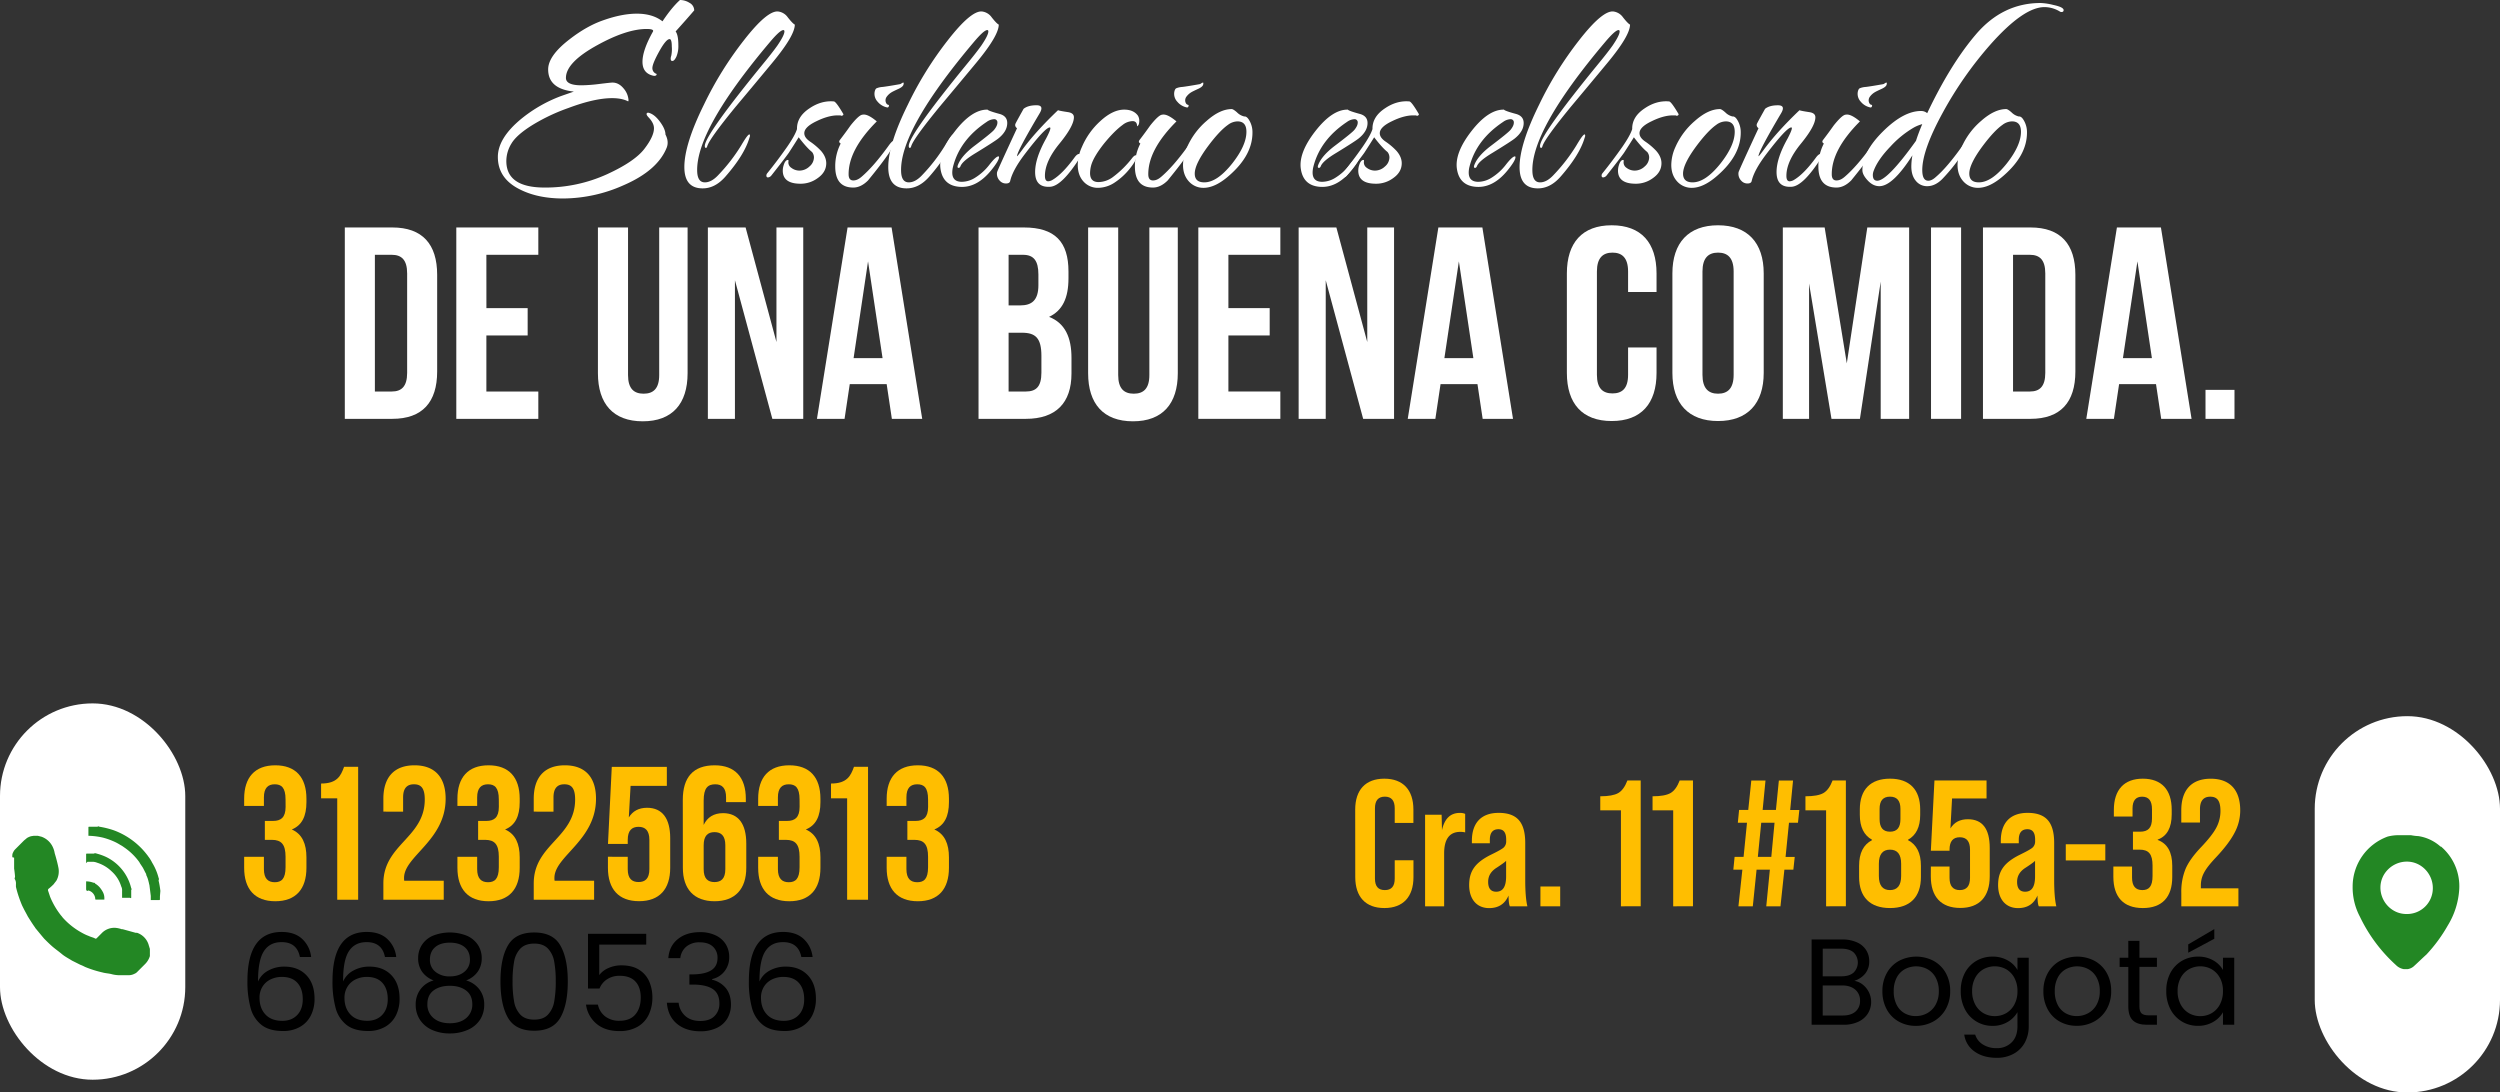
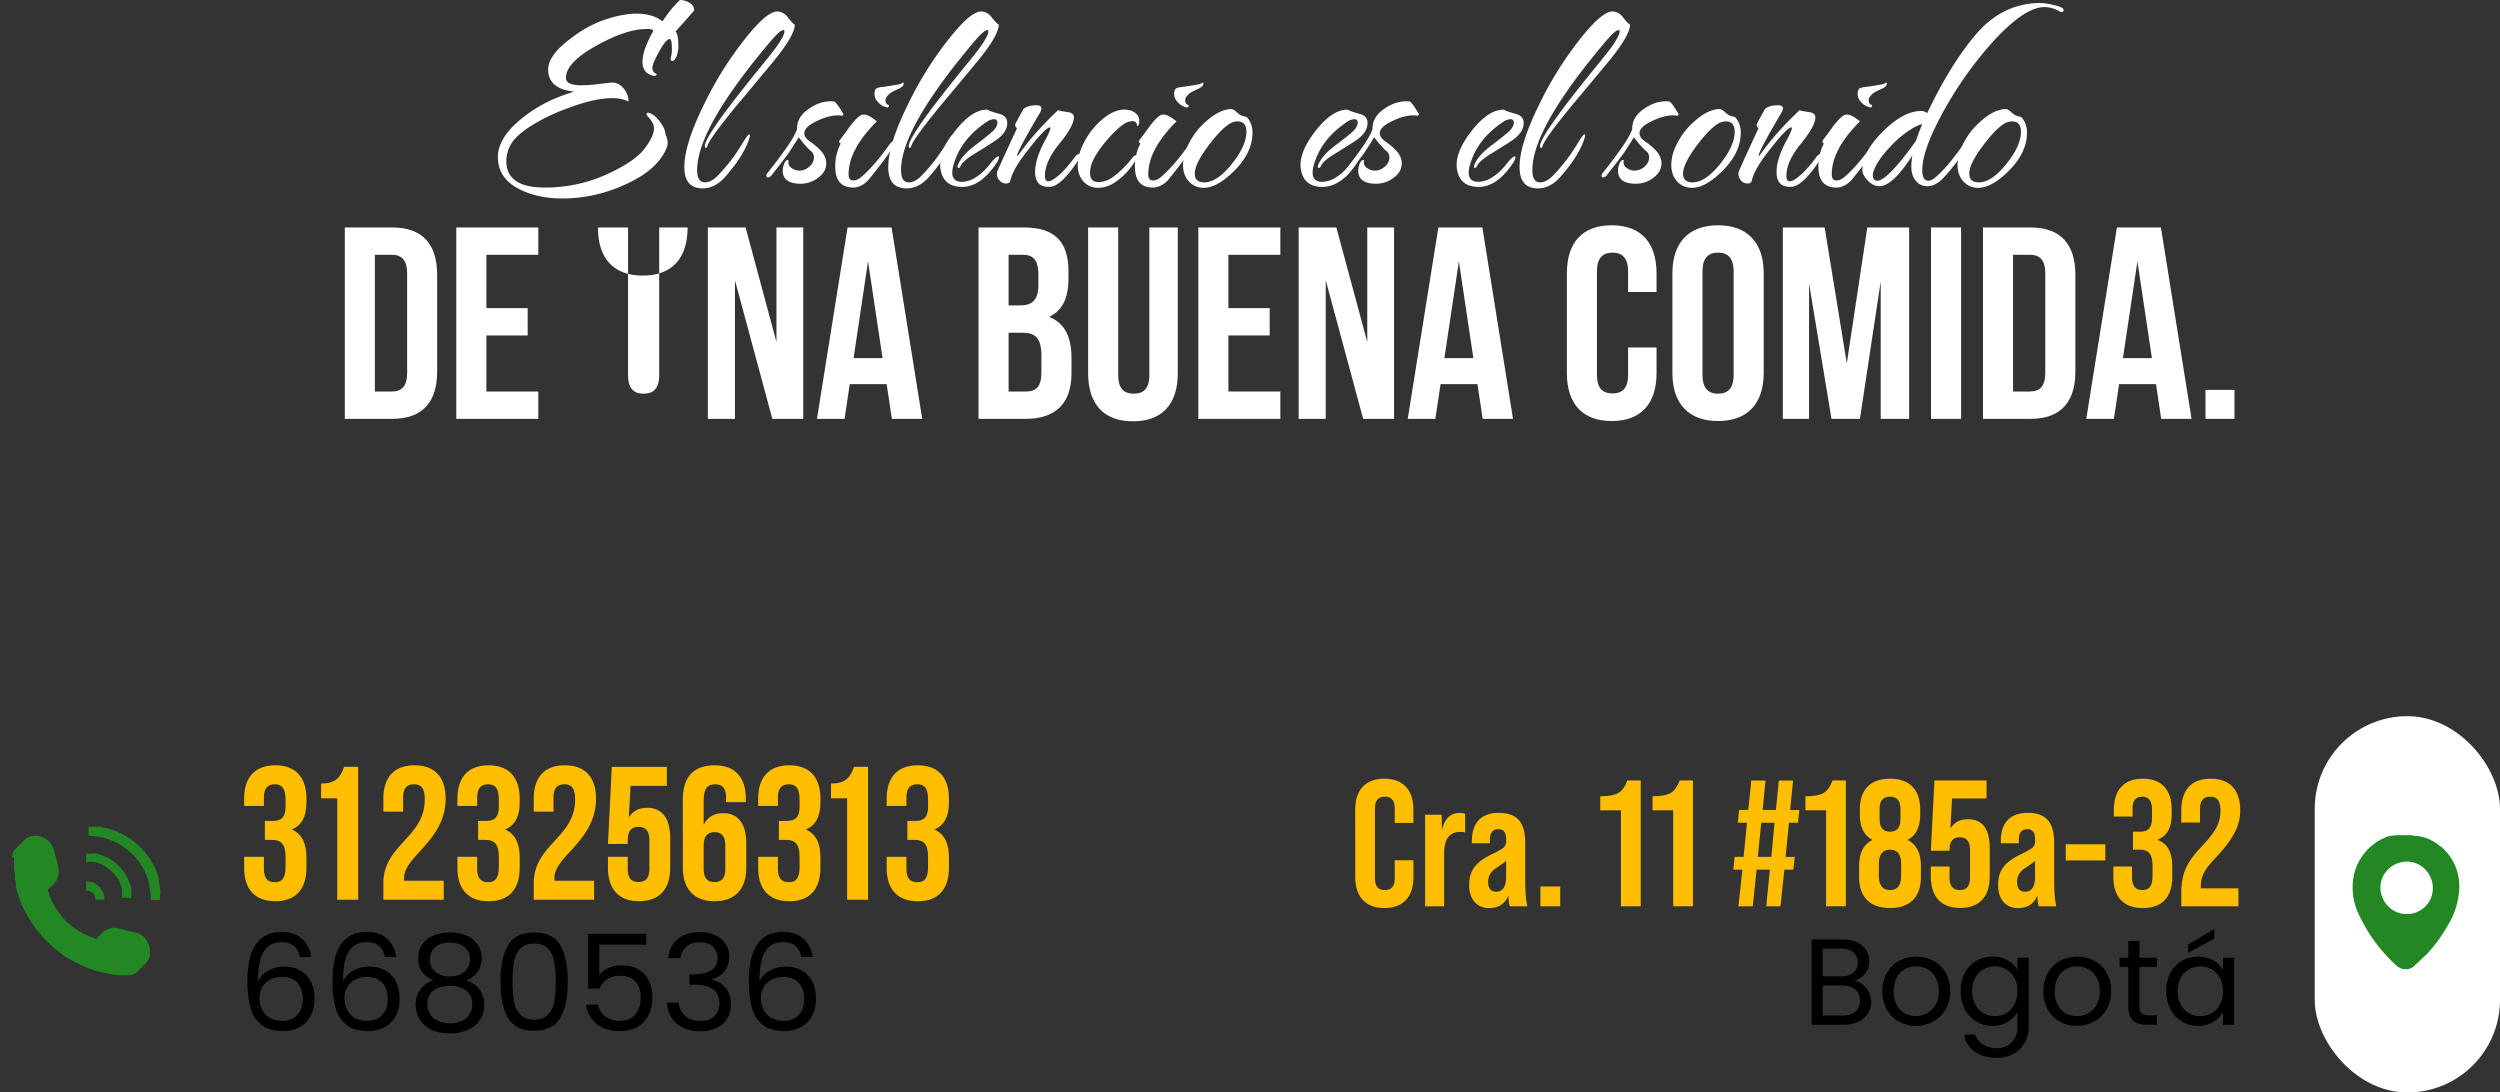
<svg xmlns="http://www.w3.org/2000/svg" viewBox="0 0 1828.84 799.2">
  <rect x="0" y="0" width="1828.84" height="799.2" fill="#333333" stroke="none" />
  <defs>
    <style>.cls-1{fill:#fff;}.cls-2{fill:#238724;}.cls-3{fill:#ffbe00;}</style>
  </defs>
  <g id="Capa_2" data-name="Capa 2">
    <g id="Capa_1-2" data-name="Capa 1">
      <rect class="cls-1" x="1693.31" y="523.9" width="135.53" height="275.29" rx="67.76" />
-       <rect class="cls-1" y="514.56" width="135.53" height="275.29" rx="67.76" />
      <path class="cls-1" d="M507.84,7.6Q502,14.4,494.24,23q2,2.59,2,10.2a19.76,19.76,0,0,1-1.46,8.3c-1,2.07-1.93,3.1-2.9,3.1s-1.24-.6-1.24-1.8a6.5,6.5,0,0,1,.4-2,23.35,23.35,0,0,0,.4-6.8c0-3.6-.54-5.4-1.6-5.4q-2.61,0-7.6,9t-5,12.2a4.39,4.39,0,0,0,2.4,4c.66.13.86.47.6,1s-1.18.87-2.36.6Q470,53.6,470,45.2t7.6-22c.8-1.33-.74-2-4.6-2q-14.61,0-36,11.8-23,12.6-23,24,0,5.4,11.4,5.4a113.68,113.68,0,0,0,13.2-1c5.46-.67,8.6-1,9.4-1q4.59,0,8.1,4.2a14.67,14.67,0,0,1,3.7,8.8l-.2.6v.2q-4.61-2.4-11.8-2.4-12.81,0-32,7.2a138,138,0,0,0-26.2,12.4q-11.61,7.2-15.4,13.5a24.63,24.63,0,0,0-3.8,12.9q0,19.39,28,19.4a108.77,108.77,0,0,0,45.8-9.8q20-9.2,27.1-18.4t7.1-15.2c0-2.53-1.34-5.2-4-8q-2.61-2.8-.4-3.4,4.4.8,8.6,6.4c2.8,3.74,4.2,6.93,4.2,9.6q2.6,5,1,9.4-6.6,16.8-31.4,27.6a109.21,109.21,0,0,1-44.4,9.8q-18,0-30.8-6.2-17-8-17-24.2,0-13.6,16.8-27.6a103.19,103.19,0,0,1,29.6-17l9.2-3.2Q401,65,401,50.8q0-10,15.6-22,12.6-9.8,24.8-14Q455,10,465.84,10q11.6,0,18.8,5.6,6.8-10.2,12.8-15.6a13.17,13.17,0,0,1,7,2.1A6.29,6.29,0,0,1,507.84,7.6Z" />
      <path class="cls-1" d="M581.43,18q0,8-16.2,27.6-13.4,16.2-27,32.4-19,23.21-20.8,28.8c-.27.93-.6,1.4-1,1.4-.67,0-.93-.66-.8-2q1.39-9,42.2-59,6.79-8.21,10.8-13.8,5.21-7.6,5.2-10.4c0-.67-.27-1-.8-1q-2.41,0-9.83,8.8-54.57,64.61-53.17,95,.41,7.61,5.63,7.6,4.83,0,9.85-5.4a127.26,127.26,0,0,0,16.69-21.6q6.43-11,6.43-7a4.49,4.49,0,0,1-.4,1.4q-3.6,12.4-17.4,28.2-7.61,8.81-16.8,8.8-13.39,0-13.4-15.6,0-16.61,14.2-45.4a256.3,256.3,0,0,1,29.4-47.4q17-21.79,25-21a10.13,10.13,0,0,1,7,4.2Q579.83,17.2,581.43,18Z" />
      <path class="cls-1" d="M616.83,83.24a.75.75,0,0,1-.4,1.16c-.4.4-.93.4-1.6,0h-2q-6.8,0-15.4,4.2-9.79,4.61-9,9.6.41,2.8,4.2,5.4a47.22,47.22,0,0,1,8,6.8q3.79,4.39,3.8,9,0,6.6-6.4,11a20.83,20.83,0,0,1-12.4,4q-13,0-13-9.6a13.21,13.21,0,0,1,.6-3.8q1.2-4,3.2-4c.27,0,.4.27.4.8a4.71,4.71,0,0,0,2.1,5,9.73,9.73,0,0,0,5.9,2,10.61,10.61,0,0,0,7.3-3,8.83,8.83,0,0,0,3.3-6.6,6.37,6.37,0,0,0-1.4-4q-3.79-3-9.8-10.8l-.2.4q-2.6,4.2-7,11-3.6,5-12.6,16.4a3.75,3.75,0,0,1-2.6,1.6c-.8,0-1.2-.47-1.2-1.4a2.66,2.66,0,0,1,.6-1.6q7.6-9.39,14.6-19.4,5.8-8.4,7.2-13-.19-9,9.2-15.2,8.6-5.81,17.8-5Q611.64,74.4,616.83,83.24Z" />
      <path class="cls-1" d="M650.43,111.8Q645.63,119,635,132q-5.21,5.2-10.8,5.2-13.2,0-13.2-15.4a36.25,36.25,0,0,1,4-16.8c-1.2-.67-1.4-1.53-.6-2.6q4-5.2,7.8-10.6c3.73-4.67,6.47-7.26,8.2-7.8a6.74,6.74,0,0,1,1.6-.2q3.4,0,9.4,5-21,21-20.6,39.2c.13,2.67,1.27,4,3.4,4s4.07-.93,6.2-2.8q8.6-7.39,19.2-22c1.87-2.66,3.13-4,3.8-4,.27,0,.4.2.4.6C653.83,105.54,652.7,108.2,650.43,111.8ZM661,61.6c-.13,1.2-1.37,2.33-3.7,3.4s-4,1.87-4.9,2.4a12.12,12.12,0,0,0-3.9,3.6,4.52,4.52,0,0,0-.5,3.8c.4,1.07.93,1.67,1.6,1.8s.87.53.6,1.2-.67.93-1.2.8a12.18,12.18,0,0,1-6.9-4.1,8.43,8.43,0,0,1-2.3-7.1c.27-1.47.73-2.4,1.4-2.8a13.67,13.67,0,0,1,4.5-1q3.49-.41,12.5-2a2.9,2.9,0,0,0,1.3-.6,2.9,2.9,0,0,1,1.3-.6C661.1,60.4,661.16,60.8,661,61.6Z" />
      <path class="cls-1" d="M730.63,18q0,8-16.2,27.6Q701,61.8,687.43,78q-19,23.21-20.8,28.8c-.27.93-.6,1.4-1,1.4-.67,0-.94-.66-.8-2q1.39-9,42.2-59,6.79-8.21,10.8-13.8Q723,25.8,723,23c0-.67-.27-1-.81-1q-2.4,0-9.83,8.8-54.55,64.61-53.16,95,.4,7.61,5.63,7.6,4.82,0,9.85-5.4a127.15,127.15,0,0,0,16.68-21.6q6.43-11,6.44-7a4.79,4.79,0,0,1-.4,1.4q-3.6,12.4-17.4,28.2-7.6,8.81-16.8,8.8-13.41,0-13.4-15.6,0-16.61,14.2-45.4a256.3,256.3,0,0,1,29.4-47.4q17-21.79,25-21a10.15,10.15,0,0,1,7,4.2Q729,17.2,730.63,18Z" />
      <path class="cls-1" d="M731.43,83.4q5.4,1.6,5.4,6.6,0,6-6.4,11.2-2.4,2-16.4,10.6-10,6-11.4,9.8c-.4.94-.94,1.33-1.6,1.2s-.67-.87-.4-1.8q2.42-6.8,12.08-14.2,12.69-9.6,14.5-11.8,2.41-3,2.42-5.2A2.31,2.31,0,0,0,727,87.2a10,10,0,0,0-5.23,2q-19.51,13-24.55,32.6a18.28,18.28,0,0,0-.6,4.4q0,6.79,7,6.8a18.58,18.58,0,0,0,9.4-2.8,39.66,39.66,0,0,0,11-10q4.59-5.81,6.4-5.8c.26,0,.4.2.4.59q0,2.58-6,9.92Q714,138,701.23,136.6q-11.4-1.2-13.2-12.95t10.6-27.71Q711,80,722.43,80.2,723.23,81.21,731.43,83.4Z" />
      <path class="cls-1" d="M790.23,115q-13.32,21-21.87,21.62-11.13.79-11.13-10.75,0-10.16,8-24.49,3.15-6,3.15-7.56c0-.4-.14-.6-.4-.6q-3.4,0-18.2,19.4-9,11.81-10.8,19.8-.4,1.8-3,1.8a5.92,5.92,0,0,1-4.6-2,7.22,7.22,0,0,1-2-6.2q.2-1.2,14.6-32.2c-1.34-1.07-1.67-2.26-1-3.6q.79-1.61,5.8-10.6Q752,77,758.23,77q6,0,2,6.4Q744,110.81,744,114.2c0,.4,1.26-1.13,3.8-4.6q9.79-13.39,26.2-29,.6.41,7,1.39c3.06.4,4.6,1.67,4.6,3.79q0,6.38-10.6,19.33t-10.6,23.51q0,4,2.4,4a7,7,0,0,0,3.4-1.19q7.2-4.35,16-16.43c1.2-1.59,2.26-2.38,3.2-2.38.66,0,1,.4,1,1.19A3.81,3.81,0,0,1,790.23,115Z" />
      <path class="cls-1" d="M832.42,84.6a7.21,7.21,0,0,1,1,3.8c0,2.14-.53,3.47-1.6,4q0-3.8-3.4-3.8a12.4,12.4,0,0,0-7.2,2.8q-6,4.39-13.4,13.4-7.8,9.8-9.6,16.2a23.65,23.65,0,0,0-.8,5.6q0,6.6,6.2,6.6a18.15,18.15,0,0,0,10.4-3.6,72.9,72.9,0,0,0,14.2-14c1.07-1.33,1.94-2,2.6-2,.4,0,.6.27.6.8q0,2.8-4.8,8.8a47.8,47.8,0,0,1-11,10.2,22.41,22.41,0,0,1-12.2,4,14,14,0,0,1-10.8-4.6q-4.2-4.61-4.2-12.2a32.2,32.2,0,0,1,3-13,54,54,0,0,1,13.5-19q9.11-8.4,17.5-8.4Q829.23,80.2,832.42,84.6Z" />
      <path class="cls-1" d="M869.62,111.8q-4.8,7.2-15.4,20.2-5.21,5.2-10.8,5.2-13.2,0-13.2-15.4a36.25,36.25,0,0,1,4-16.8c-1.2-.67-1.4-1.53-.6-2.6q4-5.2,7.8-10.6c3.73-4.67,6.47-7.26,8.2-7.8a6.74,6.74,0,0,1,1.6-.2q3.4,0,9.4,5-21,21-20.6,39.2c.13,2.67,1.27,4,3.4,4s4.07-.93,6.2-2.8q8.6-7.39,19.2-22c1.87-2.66,3.13-4,3.8-4,.27,0,.4.2.4.6C873,105.54,871.89,108.2,869.62,111.8Zm10.6-50.2c-.13,1.2-1.37,2.33-3.7,3.4s-4,1.87-4.9,2.4a12.12,12.12,0,0,0-3.9,3.6,4.52,4.52,0,0,0-.5,3.8c.4,1.07.93,1.67,1.6,1.8s.87.53.6,1.2-.67.93-1.2.8a12.18,12.18,0,0,1-6.9-4.1,8.43,8.43,0,0,1-2.3-7.1c.27-1.47.73-2.4,1.4-2.8a13.67,13.67,0,0,1,4.5-1q3.5-.41,12.5-2a2.9,2.9,0,0,0,1.3-.6,2.9,2.9,0,0,1,1.3-.6C880.29,60.4,880.35,60.8,880.22,61.6Z" />
      <path class="cls-1" d="M913.62,87.6a16.9,16.9,0,0,1,2.6,9.4q0,16.6-17,31.4-10.61,9.4-19.6,9a14.22,14.22,0,0,1-10.2-5q-4-4.6-4-11.8a32.2,32.2,0,0,1,3-13,53.58,53.58,0,0,1,14.2-19.1q9.79-8.7,18.4-8.7,1.2,0,4,2.5a10.89,10.89,0,0,0,5.2,2.9Q912,85,913.62,87.6Zm-8.4,1.2a12,12,0,0,0-7,2.6q-6,4.2-14.4,15.4Q874,120,874,127q0,6.41,7,6.4,9.4,0,20.4-13.8,10.4-13.2,10.4-23.2Q911.82,88.79,905.22,88.8Z" />
      <path class="cls-1" d="M995,83.4q5.4,1.6,5.4,6.6,0,6-6.4,11.2-2.4,2-16.4,10.6-10,6-11.4,9.8c-.4.94-.93,1.33-1.6,1.2s-.67-.87-.4-1.8q2.41-6.8,12.08-14.2Q989,97.2,990.8,95q2.41-3,2.42-5.2a2.31,2.31,0,0,0-2.62-2.6,10,10,0,0,0-5.23,2q-19.51,13-24.55,32.6a18.28,18.28,0,0,0-.6,4.4q0,6.79,7,6.8a18.56,18.56,0,0,0,9.4-2.8,39.66,39.66,0,0,0,11-10q4.61-5.81,6.4-5.8c.27,0,.4.2.4.59q0,2.58-6,9.92-10.8,13.08-23.6,11.69-11.4-1.2-13.2-12.95t10.6-27.71Q974.63,80,986,80.2,986.82,81.21,995,83.4Z" />
      <path class="cls-1" d="M1037.82,83.24a.75.75,0,0,1-.4,1.16c-.4.4-.94.4-1.6,0h-2q-6.79,0-15.4,4.2-9.79,4.61-9,9.6.41,2.8,4.2,5.4a47.22,47.22,0,0,1,8,6.8q3.8,4.39,3.8,9,0,6.6-6.4,11a20.83,20.83,0,0,1-12.4,4q-13,0-13-9.6a13.21,13.21,0,0,1,.6-3.8q1.2-4,3.2-4c.27,0,.4.27.4.8a4.71,4.71,0,0,0,2.1,5,9.73,9.73,0,0,0,5.9,2,10.62,10.62,0,0,0,7.3-3,8.83,8.83,0,0,0,3.3-6.6,6.37,6.37,0,0,0-1.4-4q-3.81-3-9.8-10.8l-.2.4q-2.6,4.2-7,11-3.6,5-12.6,16.4a3.75,3.75,0,0,1-2.6,1.6c-.8,0-1.2-.47-1.2-1.4a2.66,2.66,0,0,1,.6-1.6q7.6-9.39,14.6-19.4,5.8-8.4,7.2-13-.19-9,9.2-15.2,8.6-5.81,17.8-5Q1032.63,74.4,1037.82,83.24Z" />
      <path class="cls-1" d="M1109.22,83.4q5.4,1.6,5.4,6.6,0,6-6.4,11.2-2.4,2-16.4,10.6-10,6-11.4,9.8c-.4.94-.94,1.33-1.6,1.2s-.67-.87-.4-1.8q2.41-6.8,12.08-14.2,12.69-9.6,14.5-11.8,2.41-3,2.42-5.2a2.31,2.31,0,0,0-2.62-2.6,10,10,0,0,0-5.23,2q-19.52,13-24.55,32.6a18.28,18.28,0,0,0-.6,4.4q0,6.79,7,6.8a18.58,18.58,0,0,0,9.4-2.8,39.66,39.66,0,0,0,11-10q4.59-5.81,6.4-5.8c.26,0,.4.2.4.59q0,2.58-6,9.92Q1091.82,138,1079,136.6q-11.4-1.2-13.2-12.95t10.6-27.71q12.39-15.93,23.8-15.74Q1101,81.21,1109.22,83.4Z" />
      <path class="cls-1" d="M1192.42,18q0,8-16.2,27.6-13.41,16.2-27,32.4-19,23.21-20.8,28.8c-.27.93-.6,1.4-1,1.4-.67,0-.94-.66-.8-2q1.39-9,42.2-59,6.79-8.21,10.8-13.8,5.19-7.6,5.2-10.4c0-.67-.27-1-.81-1q-2.4,0-9.83,8.8-54.57,64.61-53.16,95,.39,7.61,5.62,7.6,4.83,0,9.86-5.4a127.15,127.15,0,0,0,16.68-21.6q6.43-11,6.44-7a4.79,4.79,0,0,1-.4,1.4q-3.6,12.4-17.4,28.2-7.6,8.81-16.8,8.8-13.41,0-13.4-15.6,0-16.61,14.2-45.4a256.3,256.3,0,0,1,29.4-47.4q17-21.79,25-21a10.15,10.15,0,0,1,7,4.2Q1190.82,17.2,1192.42,18Z" />
      <path class="cls-1" d="M1227.82,83.24a.76.76,0,0,1-.4,1.16c-.4.4-.94.4-1.6,0h-2q-6.81,0-15.4,4.2-9.81,4.61-9,9.6.39,2.8,4.2,5.4a47.22,47.22,0,0,1,8,6.8q3.8,4.39,3.8,9,0,6.6-6.4,11a20.85,20.85,0,0,1-12.4,4q-13,0-13-9.6a13.21,13.21,0,0,1,.6-3.8c.8-2.67,1.86-4,3.2-4,.26,0,.4.27.4.8a4.71,4.71,0,0,0,2.1,5,9.71,9.71,0,0,0,5.9,2,10.62,10.62,0,0,0,7.3-3,8.83,8.83,0,0,0,3.3-6.6,6.37,6.37,0,0,0-1.4-4q-3.81-3-9.8-10.8l-.2.4q-2.61,4.2-7,11-3.6,5-12.6,16.4a3.77,3.77,0,0,1-2.6,1.6c-.8,0-1.2-.47-1.2-1.4a2.66,2.66,0,0,1,.6-1.6q7.59-9.39,14.6-19.4,5.79-8.4,7.2-13-.21-9,9.2-15.2,8.6-5.81,17.8-5Q1222.61,74.4,1227.82,83.24Z" />
      <path class="cls-1" d="M1270.81,87.6a16.9,16.9,0,0,1,2.6,9.4q0,16.6-17,31.4-10.61,9.4-19.6,9a14.22,14.22,0,0,1-10.2-5q-4-4.6-4-11.8a32.2,32.2,0,0,1,3-13,53.58,53.58,0,0,1,14.2-19.1q9.8-8.7,18.4-8.7,1.2,0,4,2.5a10.89,10.89,0,0,0,5.2,2.9Q1269.21,85,1270.81,87.6Zm-8.4,1.2a12,12,0,0,0-7,2.6q-6,4.2-14.4,15.4-9.79,13.2-9.8,20.2,0,6.41,7,6.4,9.4,0,20.4-13.8,10.4-13.2,10.4-23.2Q1269,88.79,1262.41,88.8Z" />
      <path class="cls-1" d="M1332.61,115q-13.32,21-21.86,21.62-11.14.79-11.14-10.75,0-10.16,8.06-24.49,3.13-6,3.14-7.56c0-.4-.13-.6-.4-.6q-3.4,0-18.2,19.4-9,11.81-10.8,19.8-.4,1.8-3,1.8a5.92,5.92,0,0,1-4.6-2,7.22,7.22,0,0,1-2-6.2q.2-1.2,14.6-32.2c-1.33-1.07-1.67-2.26-1-3.6q.79-1.61,5.8-10.6c2.13-1.73,5.27-2.6,9.4-2.6s4.67,2.13,2,6.4q-16.2,27.41-16.2,30.8,0,.6,3.8-4.6,9.8-13.39,26.2-29,.6.41,7,1.39c3.07.4,4.6,1.67,4.6,3.79q0,6.38-10.6,19.33t-10.6,23.51q0,4,2.4,4a6.94,6.94,0,0,0,3.4-1.19q7.2-4.35,16-16.43c1.2-1.59,2.27-2.38,3.2-2.38.67,0,1,.4,1,1.19A3.81,3.81,0,0,1,1332.61,115Z" />
      <path class="cls-1" d="M1369.61,111.8q-4.8,7.2-15.4,20.2-5.2,5.2-10.8,5.2-13.2,0-13.2-15.4a36.25,36.25,0,0,1,4-16.8c-1.2-.67-1.4-1.53-.6-2.6q4-5.2,7.8-10.6c3.73-4.67,6.47-7.26,8.2-7.8a6.74,6.74,0,0,1,1.6-.2q3.4,0,9.4,5-21,21-20.6,39.2c.13,2.67,1.27,4,3.4,4s4.07-.93,6.2-2.8q8.6-7.39,19.2-22c1.87-2.66,3.13-4,3.8-4,.27,0,.4.2.4.6C1373,105.54,1371.88,108.2,1369.61,111.8Zm10.6-50.2c-.13,1.2-1.37,2.33-3.7,3.4s-4,1.87-4.9,2.4a12.12,12.12,0,0,0-3.9,3.6,4.52,4.52,0,0,0-.5,3.8c.4,1.07.93,1.67,1.6,1.8s.87.53.6,1.2-.67.93-1.2.8a12.18,12.18,0,0,1-6.9-4.1,8.43,8.43,0,0,1-2.3-7.1c.27-1.47.73-2.4,1.4-2.8a13.67,13.67,0,0,1,4.5-1q3.49-.41,12.5-2a2.9,2.9,0,0,0,1.3-.6,2.9,2.9,0,0,1,1.3-.6C1380.28,60.4,1380.34,60.8,1380.21,61.6Z" />
      <path class="cls-1" d="M1509.61,7.4c0,.93-.54,1.4-1.6,1.4a2.13,2.13,0,0,1-1.2-.4,21.73,21.73,0,0,0-11.2-3.2q-15.21,0-39.4,27.2a272.46,272.46,0,0,0-35,50q-15,27.41-15,42,0,7.8,4.4,7.8,2.6,0,5.6-2.8,8-6.8,19-22.2c2-2.66,3.33-4,4-4,.26,0,.4.2.4.6q0,3.6-8,14.4a131.88,131.88,0,0,1-10.8,12.8q-5.2,5.2-11,5.2a10.41,10.41,0,0,1-8.3-3.9q-3.3-3.9-3.3-10.5a45.48,45.48,0,0,1,.8-8.2q-14.4,22.6-24.2,22.6-4.61,0-8.5-4.17t-3.9-7.55q0-13.5,15.2-28.49t28-14.79a6.64,6.64,0,0,1,4.2,1.6q17-35.8,35.6-57.6,19.59-23,47.4-23a44.2,44.2,0,0,1,9.2,1.4C1507.07,4.67,1509.61,5.93,1509.61,7.4Zm-103.4,83.4a28.14,28.14,0,0,0-6,2.4,72.6,72.6,0,0,0-17.29,14q-9.26,9.6-12.27,17.8a8.6,8.6,0,0,0-.6,3q0,4.2,3.22,4.2,7.44,0,28.35-29.2Q1403.4,97.41,1406.21,90.8Z" />
      <path class="cls-1" d="M1480.21,87.6a16.9,16.9,0,0,1,2.6,9.4q0,16.6-17,31.4-10.61,9.4-19.6,9a14.18,14.18,0,0,1-10.2-5q-4-4.6-4-11.8a32.2,32.2,0,0,1,3-13,53.46,53.46,0,0,1,14.2-19.1q9.8-8.7,18.4-8.7,1.2,0,4,2.5a10.85,10.85,0,0,0,5.2,2.9Q1478.61,85,1480.21,87.6Zm-8.4,1.2a12,12,0,0,0-7,2.6q-6,4.2-14.4,15.4-9.81,13.2-9.8,20.2,0,6.41,7,6.4,9.39,0,20.4-13.8,10.4-13.2,10.4-23.2Q1478.41,88.79,1471.81,88.8Z" />
      <path class="cls-1" d="M252.24,166.4H287c22,0,32.8,12.2,32.8,34.6v70.8c0,22.4-10.8,34.6-32.8,34.6H252.24Zm22,20v100h12.4c7,0,11.2-3.6,11.2-13.6V200c0-10-4.2-13.6-11.2-13.6Z" />
      <path class="cls-1" d="M355.83,225.4H386v20h-30.2v41h38v20h-60v-140h60v20h-38Z" />
-       <path class="cls-1" d="M459.43,166.4v108c0,10,4.4,13.6,11.4,13.6s11.4-3.6,11.4-13.6v-108H503V273c0,22.4-11.2,35.2-32.8,35.2s-32.8-12.8-32.8-35.2V166.4Z" />
+       <path class="cls-1" d="M459.43,166.4v108c0,10,4.4,13.6,11.4,13.6s11.4-3.6,11.4-13.6v-108H503c0,22.4-11.2,35.2-32.8,35.2s-32.8-12.8-32.8-35.2V166.4Z" />
      <path class="cls-1" d="M537.63,205V306.4h-19.8v-140h27.6L568,250.2V166.4h19.6v140H565Z" />
      <path class="cls-1" d="M674.63,306.4h-22.2l-3.8-25.4h-27l-3.8,25.4h-20.2l22.4-140h32.2ZM624.43,262h21.2L635,191.2Z" />
      <path class="cls-1" d="M781.63,198.6v5c0,14.4-4.4,23.6-14.2,28.2,11.8,4.6,16.4,15.2,16.4,30v11.4c0,21.6-11.4,33.2-33.4,33.2h-34.6v-140H749C771.83,166.4,781.63,177,781.63,198.6Zm-43.8-12.2v37h8.6c8.2,0,13.2-3.6,13.2-14.8v-7.8c0-10-3.4-14.4-11.2-14.4Zm0,57v43h12.6c7.4,0,11.4-3.4,11.4-13.8V260.4c0-13-4.2-17-14.2-17Z" />
      <path class="cls-1" d="M818,166.4v108c0,10,4.4,13.6,11.4,13.6s11.4-3.6,11.4-13.6v-108h20.8V273c0,22.4-11.21,35.2-32.8,35.2S796,295.4,796,273V166.4Z" />
      <path class="cls-1" d="M898.62,225.4h30.2v20h-30.2v41h38v20h-60v-140h60v20h-38Z" />
      <path class="cls-1" d="M969.82,205V306.4H950v-140h27.6l22.6,83.8V166.4h19.6v140h-22.6Z" />
      <path class="cls-1" d="M1106.82,306.4h-22.2l-3.8-25.4h-27l-3.8,25.4h-20.2l22.4-140h32.2Zm-50.2-44.4h21.2l-10.6-70.8Z" />
      <path class="cls-1" d="M1211.82,254.2v18.6c0,22.4-11.2,35.2-32.8,35.2s-32.8-12.8-32.8-35.2V200c0-22.4,11.2-35.2,32.8-35.2s32.8,12.8,32.8,35.2v13.6H1191v-15c0-10-4.4-13.8-11.4-13.8s-11.4,3.8-11.4,13.8v75.6c0,10,4.4,13.6,11.4,13.6s11.4-3.6,11.4-13.6v-20Z" />
      <path class="cls-1" d="M1223.42,200c0-22.4,11.8-35.2,33.4-35.2s33.4,12.8,33.4,35.2v72.8c0,22.4-11.8,35.2-33.4,35.2s-33.4-12.8-33.4-35.2Zm22,74.2c0,10,4.4,13.8,11.4,13.8s11.4-3.8,11.4-13.8V198.6c0-10-4.4-13.8-11.4-13.8s-11.4,3.8-11.4,13.8Z" />
      <path class="cls-1" d="M1351,265.8l15-99.4h30.6v140h-20.8V206l-15.2,100.4h-20.8l-16.4-99v99h-19.2v-140h30.6Z" />
      <path class="cls-1" d="M1412.61,166.4h22v140h-22Z" />
      <path class="cls-1" d="M1450.61,166.4h34.8c22,0,32.8,12.2,32.8,34.6v70.8c0,22.4-10.8,34.6-32.8,34.6h-34.8Zm22,20v100H1485c7,0,11.2-3.6,11.2-13.6V200c0-10-4.2-13.6-11.2-13.6Z" />
      <path class="cls-1" d="M1603.21,306.4H1581l-3.8-25.4h-27l-3.8,25.4h-20.2l22.4-140h32.2ZM1553,262h21.2l-10.6-70.8Z" />
      <path class="cls-1" d="M1634.61,285.2v21.2h-21.2V285.2Z" />
      <path class="cls-2" d="M117,655.74v2s0,.67-.33.67H110.3v-3l-1-8c-.34-1-.34-1.66-.67-2.66a19.08,19.08,0,0,0-1.67-4.67v-.66c-1-1.67-1.66-3.33-2.66-5l-2-3-.33-.67a44.51,44.51,0,0,0-11.33-11A18.84,18.84,0,0,0,88,618.09a35.11,35.11,0,0,0-5-2.66h0a51.85,51.85,0,0,0-7.66-2.67,51.87,51.87,0,0,0-10-1.33h-.66v-5.66c0-1,0-1,1-1h5.66a1,1,0,0,1,1.33,0,62.12,62.12,0,0,1,10.67,2.66,54.34,54.34,0,0,1,24.32,18h0c.33.34.67,1,1,1.34a29.22,29.22,0,0,1,2.66,4.33,40.41,40.41,0,0,1,4.67,11,2.14,2.14,0,0,1,0,2,60.36,60.36,0,0,1,1.33,7.67l-.33,4Z" />
      <path class="cls-2" d="M9,627.09v-1.33a4.89,4.89,0,0,1,.66-2.34,7,7,0,0,1,1.34-2l6.33-6.34c.66-.66,1.66-1.33,2.33-2a12,12,0,0,1,3-1.34l2-.33h3l2.67.67a14.45,14.45,0,0,1,8.33,7.66A16.16,16.16,0,0,1,40,624.09c1,3.33,2,7,2.67,10.33a14,14,0,0,1-1.33,9.66c-.67,1-1.34,1.67-2,2.67a36.91,36.91,0,0,1-3.67,3.33c-.67.33-.67,1.33-.33,2l1.33,4a56.67,56.67,0,0,0,8,13.66c.66.66,1,1.33,1.66,2A52.54,52.54,0,0,0,60,682.4a34.44,34.44,0,0,0,5,2.33c1.33.67,3,1,4.33,1.67a1,1,0,0,0,1.34,0l3.66-3.67a12.87,12.87,0,0,1,10-4,19.36,19.36,0,0,1,4.66,1h.67l9.66,2.67h1a13.36,13.36,0,0,1,8.66,9.66c.33.67.33,1.33.67,2v5.33a14,14,0,0,1-3.67,6l-5.33,5.33a5.84,5.84,0,0,1-2.33,1.66,8.64,8.64,0,0,1-3.67,1h-6a23,23,0,0,1-6.67-.66c-2.33-.67-4.66-.67-7-1.34a79.37,79.37,0,0,1-12.66-4L61,706.72l-2.33-1-6-3c-2.66-1.66-5.33-3-7.66-5-2-1.66-4.33-3.33-6.33-5-2.33-2-4.33-4-6.33-6-2-2.33-3.33-4-5-6L26,679.07c-.33-.34-.33-.67-.67-1-1.66-2.34-3.33-5-5-7.67-1-2-2-3.66-3-5.66l-1-2c-.34-.67-1.67-4-2.34-6a72.94,72.94,0,0,1-2.33-8v-2a6,6,0,0,0-.66-3.33c-.67-1,0-1.34,0-2s-.34-4-.67-6v-8Z" />
      <path class="cls-2" d="M63,631.42v-6.33c0-.33,0-.67.67-.67h5a2.14,2.14,0,0,1,2,0,39.54,39.54,0,0,1,6.66,2.34,34.13,34.13,0,0,1,18.66,23h0a1,1,0,0,1,0,1.33v4.66c0,1.67,0,1.34-1,1H89.31v-5a6.07,6.07,0,0,0-.66-3.33,24,24,0,0,0-7-11A26.69,26.69,0,0,0,71,631.09a9.55,9.55,0,0,0-3-.67H64Z" />
      <path class="cls-2" d="M64,651.74c-.66,0-1-.66-1-1.33v-5.66a15,15,0,0,1,5.33,1c.67,0,1,0,1.34.66.33.34.66.34,1,.67a12.6,12.6,0,0,1,3,3,18.69,18.69,0,0,1,1.67,2.66,9.22,9.22,0,0,1,1,4.34v1H70.66c-1,0-1,0-1-1a6.79,6.79,0,0,0-5-5.67l-.67.33Z" />
      <path class="cls-2" d="M1785.69,619.63a31.3,31.3,0,0,0-16.66-8,33.47,33.47,0,0,1-5.33-.66h-9a32.63,32.63,0,0,0-8,1,38.9,38.9,0,0,0-25.66,36.65,45.74,45.74,0,0,0,5.33,22,114,114,0,0,0,26.32,35.32,10.53,10.53,0,0,0,5.67,3h3a8.7,8.7,0,0,0,4.33-2c3.33-3,6.33-6,9.33-8.67a110.57,110.57,0,0,0,15.66-21.32,57.05,57.05,0,0,0,8.33-26.32A38.06,38.06,0,0,0,1785.36,619Zm-25.32,49c-10.67,0-19-9-19-19.33,0-10.66,9-19,19.33-19,10.66,0,19,9,19,19.33a18.85,18.85,0,0,1-19.32,19Z" />
      <path class="cls-3" d="M208.89,584.85c0-8.75-3.06-11.11-7.92-11.11s-7.91,2.64-7.91,9.58v6.25H178.61v-5.28c0-15.55,7.78-24.44,22.78-24.44s22.78,8.89,22.78,24.44v2.5c0,10.42-3.34,17-10.7,20,7.64,3.34,10.7,10.56,10.7,20.42v7.64c0,15.56-7.78,24.44-22.78,24.44s-22.78-8.88-22.78-24.44v-8.06h14.45v9c0,6.95,3.05,9.59,7.91,9.59s7.92-2.37,7.92-11v-7.64c0-9-3.06-12.36-10-12.36h-5.14V600.54h6c5.7,0,9.17-2.5,9.17-10.28Z" />
      <path class="cls-3" d="M234.89,573.18c11.81,0,14.45-5.69,16.81-12.22H262v97.22H246.7V584H234.89Z" />
      <path class="cls-3" d="M302.81,573.74c-4.86,0-7.92,2.64-7.92,9.58v10.42H280.45v-9.45c0-15.55,7.78-24.44,22.78-24.44S326,568.74,326,584.29c0,30.56-30.42,42-30.42,57.92a10.4,10.4,0,0,0,.14,2.08h28.89v13.89H280.45V646.24c0-28.61,30.28-33.34,30.28-61.39C310.73,576.1,307.67,573.74,302.81,573.74Z" />
      <path class="cls-3" d="M364.9,584.85c0-8.75-3.06-11.11-7.92-11.11s-7.92,2.64-7.92,9.58v6.25H334.62v-5.28c0-15.55,7.78-24.44,22.78-24.44s22.78,8.89,22.78,24.44v2.5c0,10.42-3.34,17-10.7,20,7.64,3.34,10.7,10.56,10.7,20.42v7.64c0,15.56-7.78,24.44-22.78,24.44s-22.78-8.88-22.78-24.44v-8.06h14.44v9c0,6.95,3.06,9.59,7.92,9.59s7.92-2.37,7.92-11v-7.64c0-9-3.06-12.36-10-12.36h-5.14V600.54h6c5.69,0,9.17-2.5,9.17-10.28Z" />
      <path class="cls-3" d="M412.82,573.74c-4.87,0-7.92,2.64-7.92,9.58v10.42H390.45v-9.45c0-15.55,7.78-24.44,22.78-24.44S436,568.74,436,584.29c0,30.56-30.42,42-30.42,57.92a10.4,10.4,0,0,0,.14,2.08h28.89v13.89H390.45V646.24c0-28.61,30.28-33.34,30.28-61.39C420.73,576.1,417.68,573.74,412.82,573.74Z" />
      <path class="cls-3" d="M459.21,626.79v9c0,6.95,3.05,9.45,7.91,9.45s7.92-2.5,7.92-9.45V614.43c0-6.94-3.06-9.58-7.92-9.58s-7.91,2.64-7.91,9.58v2.92H444.76L447.54,561h40.28v13.89H461.29L460,598c2.78-4.58,7.22-7.08,13.33-7.08,11.25,0,16.95,7.92,16.95,22.22v21.67c0,15.56-7.78,24.44-22.78,24.44s-22.78-8.88-22.78-24.44v-8.06Z" />
      <path class="cls-3" d="M499.49,585.13c0-16.39,7.5-25.28,23.33-25.28,15,0,22.78,8.89,22.78,24.44v2.5H531.15v-3.47c0-6.94-3-9.58-7.91-9.58-5.42,0-8.48,2.64-8.48,11.94v17.78c2.64-5.56,7.37-8.61,14.17-8.61,11.25,0,17,7.91,17,22.22v17.78c0,15.56-8.2,24.44-23.2,24.44s-23.19-8.88-23.19-24.44Zm15.27,33.19v17.5c0,6.95,3.06,9.45,7.92,9.45s7.92-2.5,7.92-9.45v-17.5c0-6.94-3.06-9.58-7.92-9.58S514.76,611.38,514.76,618.32Z" />
      <path class="cls-3" d="M584.91,584.85c0-8.75-3.06-11.11-7.92-11.11s-7.92,2.64-7.92,9.58v6.25H554.63v-5.28c0-15.55,7.78-24.44,22.78-24.44s22.77,8.89,22.77,24.44v2.5c0,10.42-3.33,17-10.69,20,7.64,3.34,10.69,10.56,10.69,20.42v7.64c0,15.56-7.77,24.44-22.77,24.44s-22.78-8.88-22.78-24.44v-8.06h14.44v9c0,6.95,3.06,9.59,7.92,9.59s7.92-2.37,7.92-11v-7.64c0-9-3.06-12.36-10-12.36h-5.14V600.54h6c5.69,0,9.17-2.5,9.17-10.28Z" />
      <path class="cls-3" d="M607.91,573.18c11.8,0,14.44-5.69,16.8-12.22H635v97.22H619.71V584h-11.8Z" />
      <path class="cls-3" d="M678.91,584.85c0-8.75-3-11.11-7.92-11.11s-7.91,2.64-7.91,9.58v6.25H648.63v-5.28c0-15.55,7.78-24.44,22.78-24.44s22.78,8.89,22.78,24.44v2.5c0,10.42-3.33,17-10.7,20,7.64,3.34,10.7,10.56,10.7,20.42v7.64c0,15.56-7.78,24.44-22.78,24.44s-22.78-8.88-22.78-24.44v-8.06h14.45v9c0,6.95,3,9.59,7.91,9.59s7.92-2.37,7.92-11v-7.64c0-9-3-12.36-10-12.36h-5.14V600.54h6c5.7,0,9.17-2.5,9.17-10.28Z" />
      <path d="M206,689.2q-8.72,0-13,6.71T188.77,718a16.66,16.66,0,0,1,7.49-8A23.83,23.83,0,0,1,208,707.12q10.08,0,16.1,6.26t6,17.34a26.72,26.72,0,0,1-2.6,11.94,19.79,19.79,0,0,1-7.83,8.42A24.29,24.29,0,0,1,207,754.22q-10.1,0-15.77-4.51a23.48,23.48,0,0,1-7.93-12.43A72.88,72.88,0,0,1,181,717.69q0-35.93,25.06-35.93,9.6,0,15.08,5.19a21,21,0,0,1,6.47,13.12h-8.23Q217.28,689.2,206,689.2Zm-7.84,27.17a14.19,14.19,0,0,0-6,5.19,15,15,0,0,0-2.3,8.47q0,7.44,4.31,12.09t12.34,4.66q6.85,0,10.91-4.26T221.48,731q0-7.63-3.92-12t-11.46-4.36A18.78,18.78,0,0,0,198.17,716.37Z" />
      <path d="M268.19,689.2q-8.71,0-13,6.71T251,718a16.66,16.66,0,0,1,7.49-8,23.83,23.83,0,0,1,11.71-2.89q10.08,0,16.1,6.26t6,17.34a26.72,26.72,0,0,1-2.6,11.94,19.79,19.79,0,0,1-7.83,8.42,24.29,24.29,0,0,1-12.68,3.14q-10.1,0-15.77-4.51a23.48,23.48,0,0,1-7.93-12.43,72.88,72.88,0,0,1-2.25-19.59q0-35.93,25.06-35.93,9.6,0,15.08,5.19a21,21,0,0,1,6.47,13.12H281.6Q279.46,689.2,268.19,689.2Zm-7.84,27.17a14.19,14.19,0,0,0-6,5.19A15,15,0,0,0,252,730q0,7.44,4.31,12.09t12.34,4.66q6.85,0,10.91-4.26T283.66,731q0-7.63-3.92-12t-11.46-4.36A18.78,18.78,0,0,0,260.35,716.37Z" />
      <path d="M308.82,710.94a16.8,16.8,0,0,1-2.93-10,17.75,17.75,0,0,1,2.64-9.55,18.19,18.19,0,0,1,7.88-6.76,33.53,33.53,0,0,1,25.36,0,18.54,18.54,0,0,1,7.94,6.76A17.53,17.53,0,0,1,352.4,701a16.66,16.66,0,0,1-3,9.94A17.83,17.83,0,0,1,341,717.2a18.7,18.7,0,0,1,9.65,6.52,17.85,17.85,0,0,1,3.57,11.21A19.76,19.76,0,0,1,351.13,746a20.39,20.39,0,0,1-8.87,7.35A31.75,31.75,0,0,1,329.09,756,31.07,31.07,0,0,1,316,753.39a20.48,20.48,0,0,1-8.76-7.35,19.69,19.69,0,0,1-3.14-11.11,18.22,18.22,0,0,1,3.53-11.26,17.82,17.82,0,0,1,9.6-6.47A18.15,18.15,0,0,1,308.82,710.94Zm8.43,13.56q-4.61,3.38-4.61,10.13a12.65,12.65,0,0,0,4.46,10.09q4.45,3.82,12,3.82t12-3.82a12.7,12.7,0,0,0,4.41-10.09q0-6.55-4.51-10t-11.85-3.48Q321.85,721.12,317.25,724.5Zm22.61-31.68q-3.92-3.23-10.77-3.23t-10.67,3.23c-2.61,2.15-3.92,5.26-3.92,9.3a10.84,10.84,0,0,0,4.07,8.82,16.05,16.05,0,0,0,10.52,3.33q6.57,0,10.63-3.38a11,11,0,0,0,4.06-8.86Q343.78,696,339.86,692.82Z" />
      <path d="M371.59,691.6q5.49-9.45,19.19-9.45t19.1,9.45q5.47,9.45,5.48,26.29,0,17.13-5.48,26.63t-19.1,9.5q-13.71,0-19.19-9.5t-5.48-26.63Q366.11,701,371.59,691.6Zm33.83,11.85a18.33,18.33,0,0,0-4.6-9.55q-3.48-3.63-10-3.63t-10.13,3.63a18.33,18.33,0,0,0-4.6,9.55,78.8,78.8,0,0,0-1.13,14.44,81.59,81.59,0,0,0,1.13,14.78,18.35,18.35,0,0,0,4.6,9.6q3.48,3.63,10.13,3.62t10-3.62a18.35,18.35,0,0,0,4.6-9.6,81.59,81.59,0,0,0,1.13-14.78A78.8,78.8,0,0,0,405.42,703.45Z" />
      <path d="M472.74,691H438.37v22.33a16.15,16.15,0,0,1,6.66-5.14,22.64,22.64,0,0,1,9.5-2q8.13,0,13.22,3.38a19,19,0,0,1,7.3,8.71,29.52,29.52,0,0,1,2.2,11.31,29,29,0,0,1-2.65,12.63,20.1,20.1,0,0,1-8.07,8.82,26,26,0,0,1-13.47,3.23q-10.28,0-16.64-5.29a22,22,0,0,1-7.74-14.1h8.71a14.61,14.61,0,0,0,5.39,8.71,16.63,16.63,0,0,0,10.38,3.14q7.74,0,11.65-4.65t3.92-12.29q0-7.63-3.92-11.8t-11.55-4.16a16.37,16.37,0,0,0-9.06,2.49,14.4,14.4,0,0,0-5.63,6.81h-8.42v-40h42.59Z" />
      <path d="M495.85,687q6.27-5.1,16.26-5.1a25.63,25.63,0,0,1,11.5,2.4,17.3,17.3,0,0,1,7.35,6.51,17.65,17.65,0,0,1,2.49,9.31A16.4,16.4,0,0,1,530,710.54a15.58,15.58,0,0,1-9.06,5.68v.49A18.19,18.19,0,0,1,531,722.88q3.72,4.61,3.72,12a19.82,19.82,0,0,1-2.55,10,17.51,17.51,0,0,1-7.64,7,27.18,27.18,0,0,1-12.24,2.54q-10.38,0-17-5.43t-7.45-15.43h8.62a14.81,14.81,0,0,0,4.8,9.6q4.11,3.72,11,3.72t10.42-3.57a12.5,12.5,0,0,0,3.58-9.26q0-7.33-4.9-10.57t-14.78-3.23h-2.26v-7.45h2.35q9-.09,13.62-3t4.6-9a10.85,10.85,0,0,0-3.38-8.33q-3.37-3.12-9.65-3.13a14.74,14.74,0,0,0-9.79,3.13,12.7,12.7,0,0,0-4.4,8.43H488.9Q489.59,692,495.85,687Z" />
      <path d="M572.82,689.2q-8.72,0-13,6.71T555.58,718a16.66,16.66,0,0,1,7.49-8,23.83,23.83,0,0,1,11.71-2.89q10.08,0,16.1,6.26t6,17.34a26.72,26.72,0,0,1-2.6,11.94,19.79,19.79,0,0,1-7.83,8.42,24.26,24.26,0,0,1-12.68,3.14q-10.09,0-15.77-4.51a23.54,23.54,0,0,1-7.93-12.43,72.88,72.88,0,0,1-2.25-19.59q0-35.93,25.07-35.93,9.58,0,15.08,5.19a21,21,0,0,1,6.46,13.12h-8.23Q584.08,689.2,572.82,689.2ZM565,716.37a14.25,14.25,0,0,0-6,5.19,15,15,0,0,0-2.3,8.47q0,7.44,4.31,12.09t12.34,4.66q6.86,0,10.92-4.26T588.29,731q0-7.63-3.92-12t-11.45-4.36A18.79,18.79,0,0,0,565,716.37Z" />
      <path class="cls-3" d="M991.38,592.24c0-14.33,7.49-22.61,21.29-22.61s21.29,8.28,21.29,22.61V602h-13.67V591.32c0-5.65-2.36-8.54-7.23-8.54s-7.23,2.89-7.23,8.54v51.39c0,5.66,2.37,8.42,7.23,8.42s7.23-2.76,7.23-8.42v-13.4H1034v12.35c0,14.33-7.49,22.61-21.29,22.61s-21.29-8.28-21.29-22.61Z" />
      <path class="cls-3" d="M1071.82,595.39v13.54a14.9,14.9,0,0,0-3.55-.39q-11.83,0-11.83,15.77V663H1042.5v-67h12.1l.26,11.3q2.76-12.62,13-12.62A8.9,8.9,0,0,1,1071.82,595.39Z" />
      <path class="cls-3" d="M1104.54,663c-.65-1.19-.92-3.82-1-7.89-2.63,6.18-7.36,9.2-14.2,9.2-8.93,0-14.59-6.44-14.59-16.83s4.47-16.56,16.17-22.34q7.31-3.55,9.07-5.13a6.05,6.05,0,0,0,1.84-4.47v-1.31c0-5.13-1.84-7.62-5.65-7.62-4.21,0-6.31,2.62-6.31,7.75v2.5h-13.14v-1.71c0-13.14,6.83-20.51,19.58-20.51,13.67,0,19.45,7,19.45,22.09v26.94q0,12.82,1.58,19.33Zm-2.76-21.82V629.7c-.66.79-3,2.5-6.83,5-4.21,2.63-6.31,6-6.31,10.39,0,4.86,2,7.23,5.91,7.23C1099.42,652.31,1101.78,648.63,1101.78,641.14Z" />
      <path class="cls-3" d="M1126.88,663V648.5h14.46V663Z" />
      <path class="cls-3" d="M1185.77,663v-70.2h-15.12V582.51c6,0,10.39-.79,13.15-2.36s5-4.74,6.7-9.2h9.73v92Z" />
      <path class="cls-3" d="M1224,663v-70.2H1208.9V582.51c6,0,10.38-.79,13.14-2.36s5-4.74,6.71-9.2h9.72v92Z" />
      <path class="cls-3" d="M1271.72,663l2.89-26.82H1268l.92-9.33h6.57l2.5-25h-6.7l.92-9.33h6.7l2.23-21.55h10.39l-2.1,21.55h9.72L1301.3,571h10.38l-2.1,21.55h6.7l-1,9.33h-6.57l-2.5,25h6.7l-1,9.33h-6.57L1302.48,663h-10.39l2.63-26.82H1285L1282.24,663Zm14.2-36.15h9.86l2.36-25h-9.73Z" />
      <path class="cls-3" d="M1335.86,663v-70.2h-15.11V582.51c6,0,10.38-.79,13.14-2.36s5-4.74,6.7-9.2h9.73v92Z" />
      <path class="cls-3" d="M1360,633.38c0-9.33,3.16-15.51,9.47-18.8v-.26c-5.92-3.28-8.94-9.33-8.94-18.14v-4.07c0-14.59,7.89-22.48,22.08-22.48s22.08,7.89,22.08,22.48v4.07c0,8.81-3,14.86-8.93,18.14v.26c6.31,3.29,9.46,9.47,9.46,18.8v8.15c0,14.72-8,22.74-22.61,22.74s-22.61-8-22.61-22.74Zm30.76-1.45c0-7-2.76-10.38-8.15-10.38s-8.15,3.42-8.15,10.38v8.81c0,7,2.76,10.39,8.15,10.39s8.15-3.42,8.15-10.39Zm-.52-40.22c0-5.91-2.5-8.93-7.63-8.93s-7.62,3-7.62,8.93v7.5c0,6.17,2.5,9.2,7.62,9.2s7.63-3,7.63-9.2Z" />
      <path class="cls-3" d="M1412.49,633.91h13.67v8.28c0,5.91,2.49,8.94,7.49,8.94s7.49-3,7.49-8.94V621.55q0-9.07-7.49-9.07t-7.49,9.07v.79h-13.67l2.63-51.39h38.11v13.14H1428L1426.81,606c2.76-4.47,7-6.7,12.75-6.7,10.65,0,16,7,16,21v20.77c0,14.85-7.49,23.13-21.56,23.13s-21.55-8.28-21.55-23.13Z" />
      <path class="cls-3" d="M1491.48,663c-.66-1.19-.92-3.82-1-7.89-2.63,6.18-7.36,9.2-14.2,9.2-8.93,0-14.59-6.44-14.59-16.83s4.47-16.56,16.17-22.34q7.29-3.55,9.07-5.13a6.05,6.05,0,0,0,1.84-4.47v-1.31c0-5.13-1.84-7.62-5.65-7.62-4.21,0-6.31,2.62-6.31,7.75v2.5h-13.15v-1.71c0-13.14,6.84-20.51,19.59-20.51,13.67,0,19.45,7,19.45,22.09v26.94q0,12.82,1.58,19.33Zm-2.76-21.82V629.7c-.66.79-3,2.5-6.83,5-4.21,2.63-6.31,6-6.31,10.39,0,4.86,2,7.23,5.91,7.23C1486.35,652.31,1488.72,648.63,1488.72,641.14Z" />
      <path class="cls-3" d="M1511.19,629.44V617.61h28.92v11.83Z" />
      <path class="cls-3" d="M1546,633.91h13.67v8.15q0,9.06,7.5,9.07c4.86,0,7.49-2.63,7.49-10.39v-7.49c0-8.41-2.76-11.7-9.47-11.7h-4.86V608.41h5.26c5.78,0,8.67-2.76,8.67-9.73V592c0-6.18-2.36-9.2-7.23-9.2-4.6,0-7,2.89-7,8.54v6h-13.67V592.5c0-14.72,7.49-22.87,21.16-22.87s21.16,8,21.16,22.74v3.29q0,14.77-10.25,18.53v.26q10.65,3.94,10.65,18.93v8.15c0,14.72-7.36,22.74-21.56,22.74S1546,656.12,1546,641.4Z" />
      <path class="cls-3" d="M1595.71,663V653a43.84,43.84,0,0,1,3.15-17.49c2.1-4.86,5.92-10.12,11.3-15.77s9.21-10.52,11.18-14.33a25.76,25.76,0,0,0,3-12.09c0-7.89-2.63-10.51-7.49-10.51s-7.49,3-7.49,9.06v9.86h-13.67v-8.94c0-14.85,7.49-23.13,21.55-23.13s21.56,8.28,21.56,23.13a34.41,34.41,0,0,1-4.08,16.3c-2.62,5.13-7.23,11.31-13.8,18.27-8.41,8.94-10.91,13.81-10.91,20.51v2h27.47V663Z" />
      <path d="M1362.69,720.29a16.37,16.37,0,0,1,4.47,5.55,16.12,16.12,0,0,1-.76,15.62,16.45,16.45,0,0,1-7,6,25.1,25.1,0,0,1-10.87,2.19h-23.27V687.27h22.37a25.32,25.32,0,0,1,10.83,2.11,15.29,15.29,0,0,1,6.71,5.68,14.9,14.9,0,0,1,2.24,8.05,13.93,13.93,0,0,1-3,9.18,16.8,16.8,0,0,1-7.92,5.23A13.2,13.2,0,0,1,1362.69,720.29Zm-29.31-6.08h13.69c3.82,0,6.77-.89,8.86-2.69a10.35,10.35,0,0,0,0-14.85q-3.14-2.68-9-2.68h-13.52Zm23.9,25.86a9.86,9.86,0,0,0,3.4-8,10.14,10.14,0,0,0-3.58-8.19q-3.58-3-9.58-3h-14.14v22h14.41Q1353.88,742.94,1357.28,740.07Z" />
      <path d="M1389,747.32a22.36,22.36,0,0,1-8.77-8.9,27.29,27.29,0,0,1-3.18-13.38,26.5,26.5,0,0,1,3.27-13.29,22.5,22.5,0,0,1,8.9-8.86,27.32,27.32,0,0,1,25.24,0,22.64,22.64,0,0,1,8.9,8.81,26.46,26.46,0,0,1,3.27,13.34,26.12,26.12,0,0,1-3.36,13.38,23.25,23.25,0,0,1-9.08,8.9,26,26,0,0,1-12.71,3.13A25.09,25.09,0,0,1,1389,747.32Zm20.72-6.08a15.78,15.78,0,0,0,6.22-6.18,19.76,19.76,0,0,0,2.37-10,20.13,20.13,0,0,0-2.33-10,15.2,15.2,0,0,0-6.09-6.12,17.51,17.51,0,0,0-16.33,0,14.77,14.77,0,0,0-6,6.12,20.79,20.79,0,0,0-2.23,10,21.17,21.17,0,0,0,2.19,10.11,14.49,14.49,0,0,0,5.86,6.13,16.46,16.46,0,0,0,8,2A17.23,17.23,0,0,0,1409.72,741.24Z" />
      <path d="M1468.73,702.58a18.39,18.39,0,0,1,7.12,7v-8.95h8.23v50.11a24.47,24.47,0,0,1-2.86,11.95,20.43,20.43,0,0,1-8.19,8.19,25.12,25.12,0,0,1-12.39,2.95q-9.67,0-16.11-4.56a17.86,17.86,0,0,1-7.61-12.44h8a12.86,12.86,0,0,0,5.55,7.2,18.2,18.2,0,0,0,10.12,2.73,14.91,14.91,0,0,0,11-4.21q4.25-4.2,4.25-11.81V740.43a19.65,19.65,0,0,1-7.16,7.16,21,21,0,0,1-11.1,2.86,22.31,22.31,0,0,1-20.22-12.26,28.09,28.09,0,0,1-3-13.24,27.54,27.54,0,0,1,3-13.2,22.11,22.11,0,0,1,8.37-8.82,23,23,0,0,1,11.85-3.13A21.8,21.8,0,0,1,1468.73,702.58Zm4.88,12.79a15.84,15.84,0,0,0-6-6.31,17.13,17.13,0,0,0-16.69,0,15.6,15.6,0,0,0-6,6.26,19.88,19.88,0,0,0-2.24,9.67,20.32,20.32,0,0,0,2.24,9.8,15.85,15.85,0,0,0,6,6.35,16.24,16.24,0,0,0,8.32,2.19,16.47,16.47,0,0,0,8.37-2.19,15.7,15.7,0,0,0,6-6.35,20.23,20.23,0,0,0,2.24-9.71A20,20,0,0,0,1473.61,715.37Z" />
      <path d="M1506.77,747.32a22.29,22.29,0,0,1-8.77-8.9,27.29,27.29,0,0,1-3.18-13.38,26.5,26.5,0,0,1,3.27-13.29,22.44,22.44,0,0,1,8.9-8.86,27.32,27.32,0,0,1,25.24,0,22.7,22.7,0,0,1,8.9,8.81A26.46,26.46,0,0,1,1544.4,725a26.12,26.12,0,0,1-3.36,13.38,23.38,23.38,0,0,1-9.08,8.9,26,26,0,0,1-12.71,3.13A25.06,25.06,0,0,1,1506.77,747.32Zm20.71-6.08a15.65,15.65,0,0,0,6.22-6.18,19.76,19.76,0,0,0,2.37-10,20.13,20.13,0,0,0-2.32-10,15.2,15.2,0,0,0-6.09-6.12,17.51,17.51,0,0,0-16.33,0,14.71,14.71,0,0,0-5.95,6.12,20.79,20.79,0,0,0-2.24,10,21.29,21.29,0,0,0,2.19,10.11,14.57,14.57,0,0,0,5.87,6.13,16.46,16.46,0,0,0,8,2A17.19,17.19,0,0,0,1527.48,741.24Z" />
      <path d="M1565.07,707.32v28.9c0,2.39.5,4.08,1.52,5.06s2.77,1.48,5.28,1.48h6v6.89h-7.33q-6.81,0-10.2-3.13t-3.41-10.3v-28.9h-6.35v-6.71h6.35V688.26h8.15v12.35h12.79v6.71Z" />
      <path d="M1587.71,711.75a22.11,22.11,0,0,1,8.37-8.82,23,23,0,0,1,11.85-3.13,21.76,21.76,0,0,1,11.19,2.78,18.45,18.45,0,0,1,7.07,7v-8.95h8.23v49h-8.23v-9.13a19.16,19.16,0,0,1-7.21,7.11,21.52,21.52,0,0,1-11.14,2.82,22.21,22.21,0,0,1-11.81-3.22,22.61,22.61,0,0,1-8.32-9,28.09,28.09,0,0,1-3-13.24A27.54,27.54,0,0,1,1587.71,711.75Zm36.24,3.62a15.84,15.84,0,0,0-6-6.31,17.13,17.13,0,0,0-16.69,0,15.6,15.6,0,0,0-6,6.26A19.88,19.88,0,0,0,1593,725a20.32,20.32,0,0,0,2.24,9.8,15.85,15.85,0,0,0,6,6.35,16.24,16.24,0,0,0,8.32,2.19,16.47,16.47,0,0,0,8.37-2.19,15.7,15.7,0,0,0,6-6.35,20.23,20.23,0,0,0,2.24-9.71A20,20,0,0,0,1624,715.37Zm-4.11-28.63-19.07,10.2v-6.09l19.07-11.18Z" />
    </g>
  </g>
</svg>